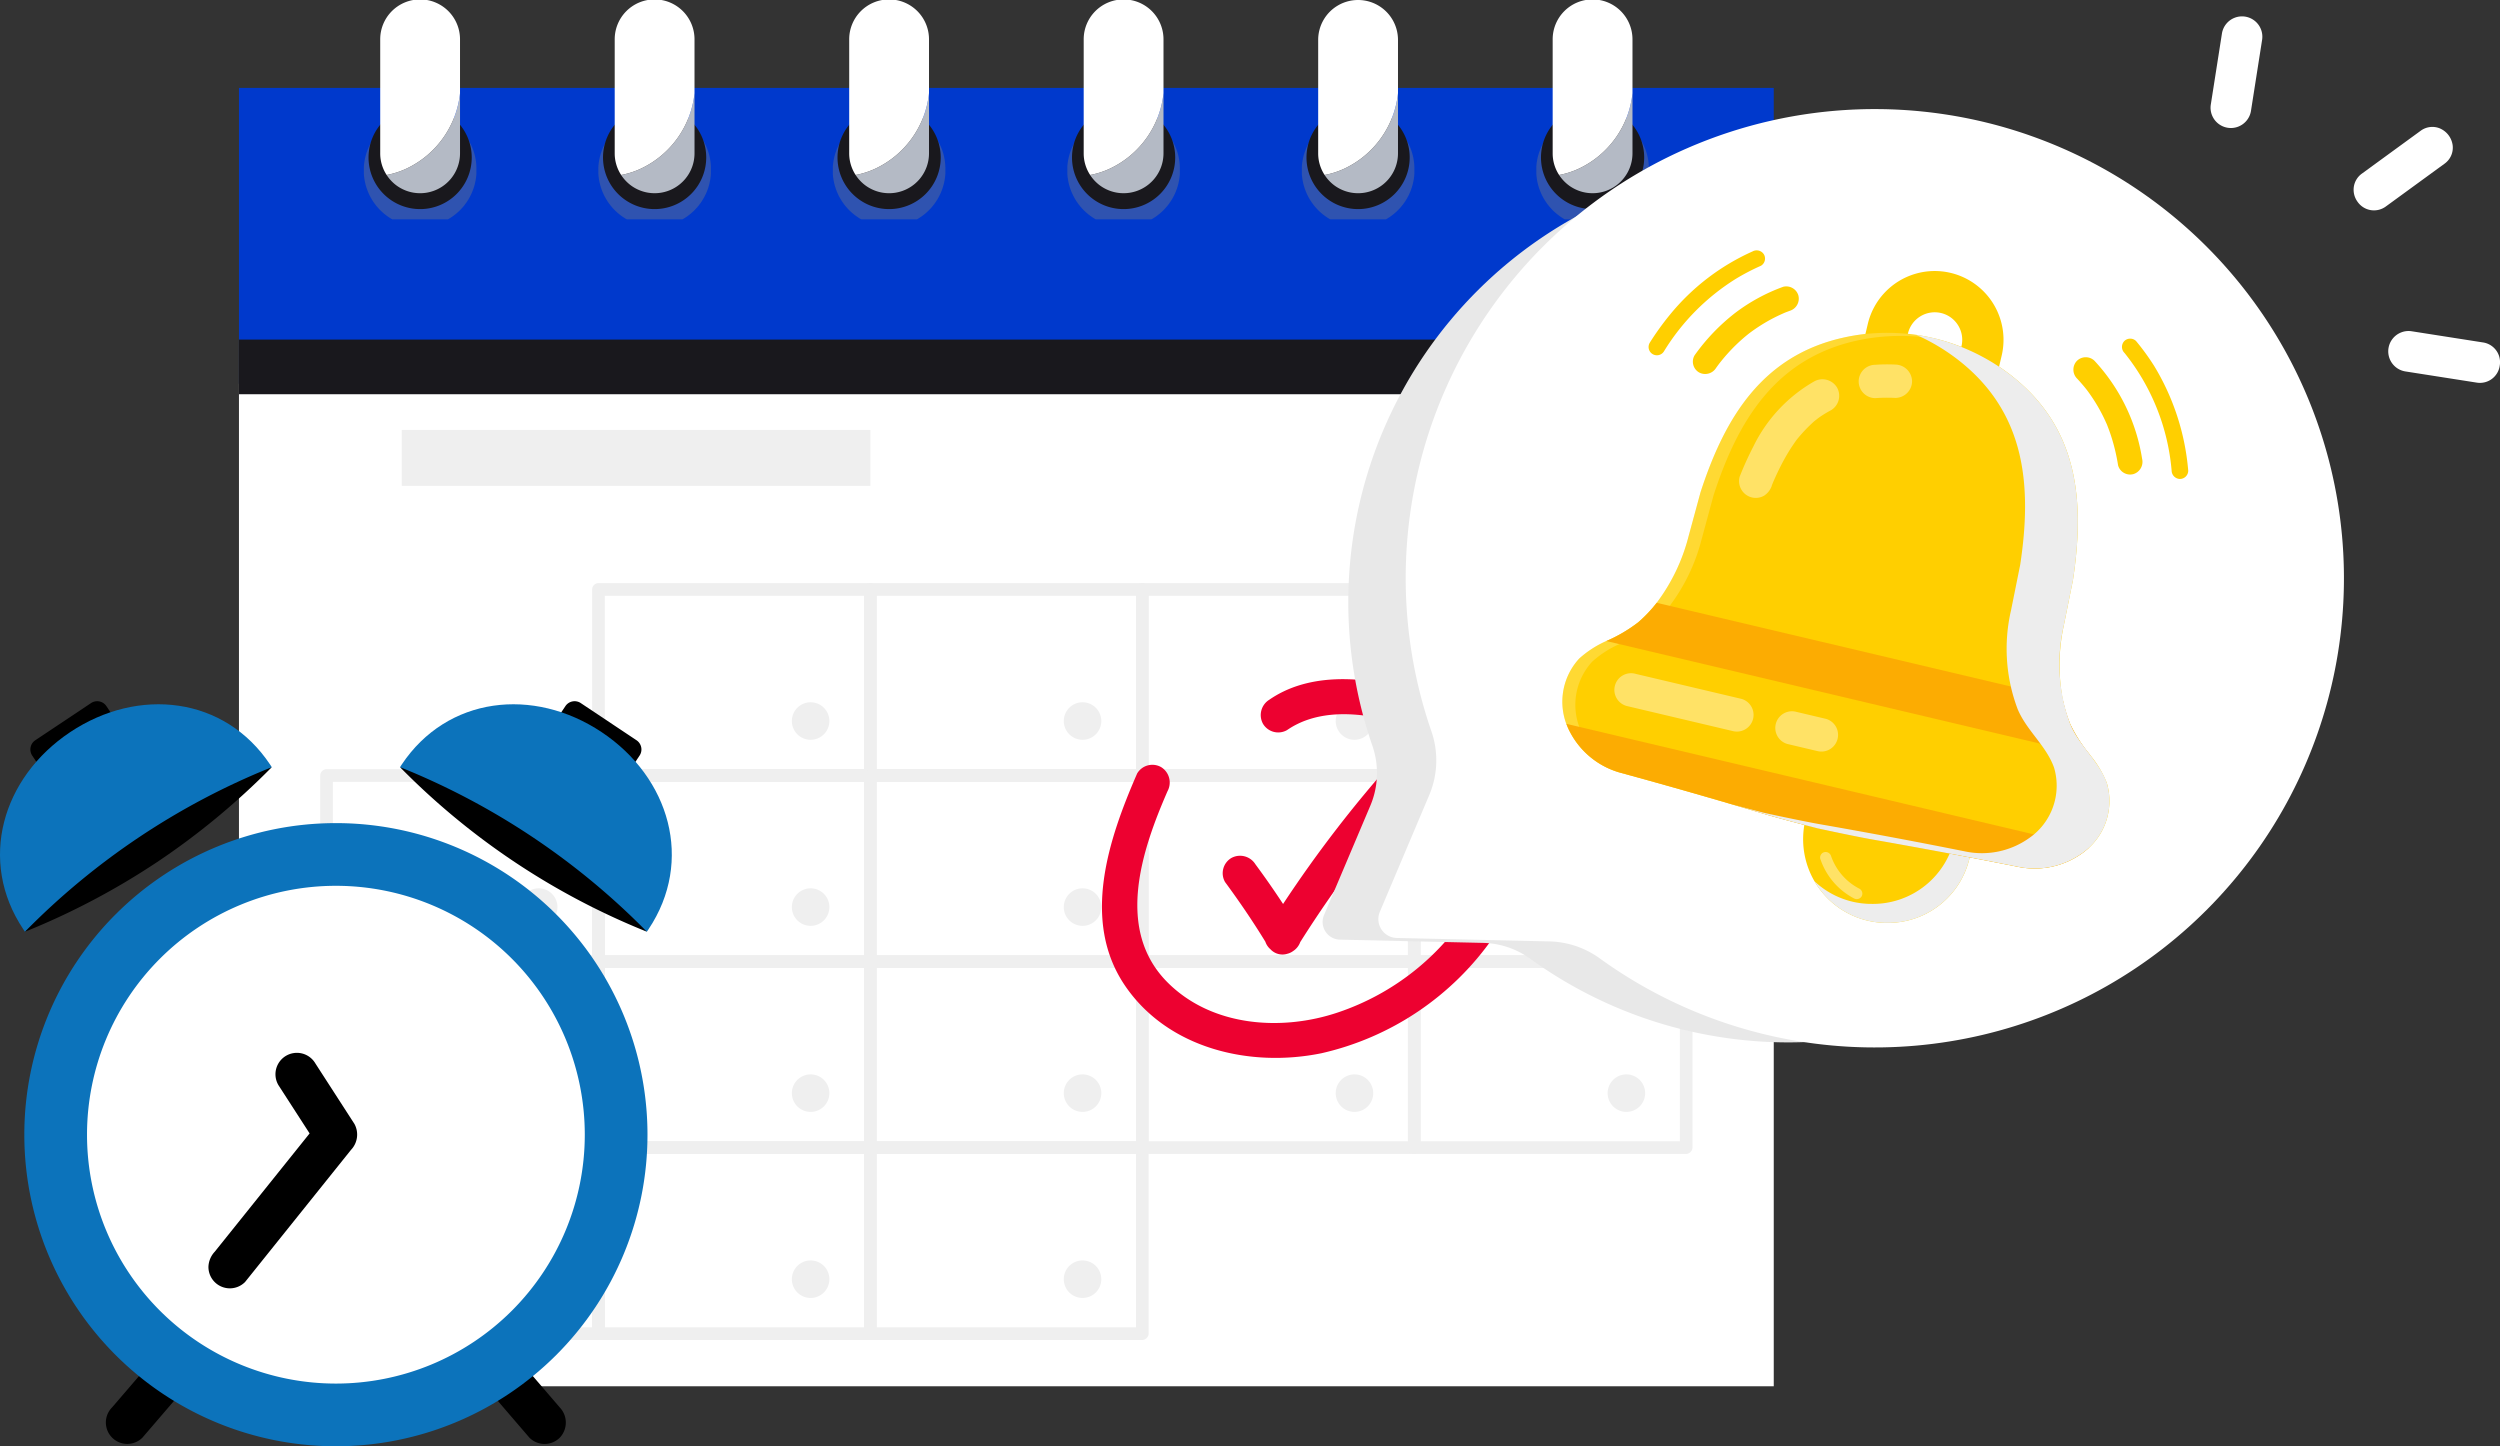
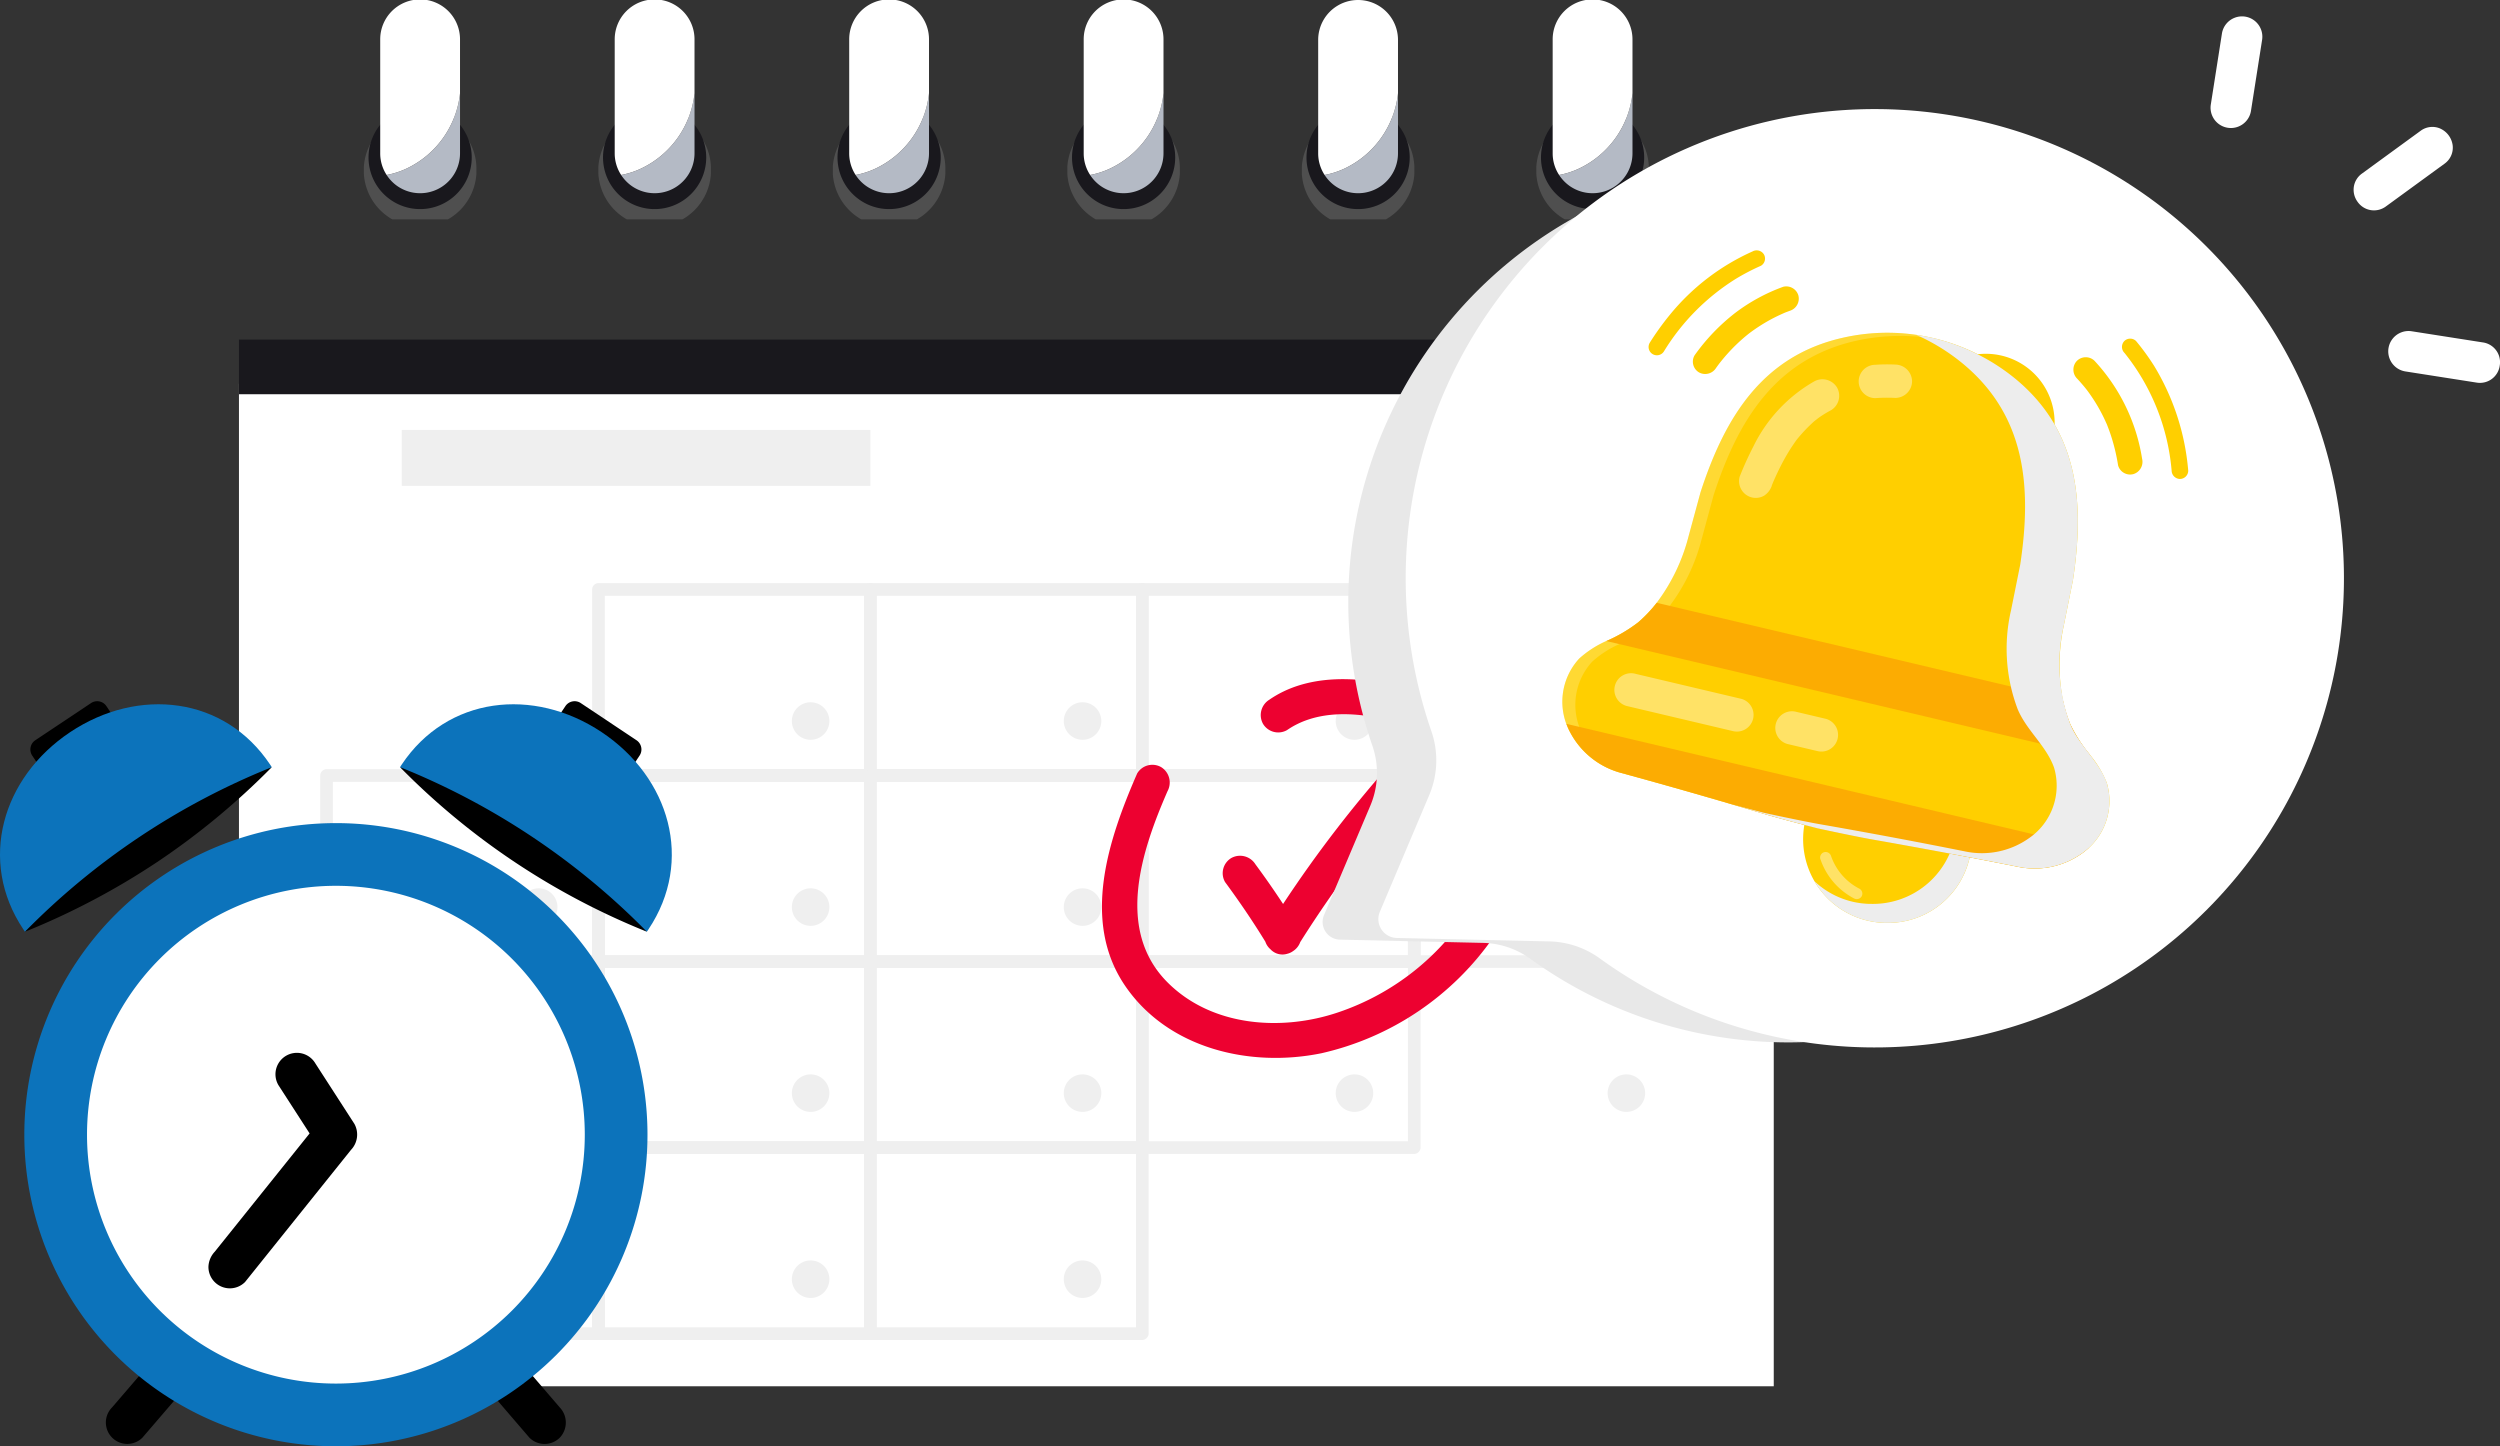
<svg xmlns="http://www.w3.org/2000/svg" width="291" height="168.346" viewBox="0 0 291 168.346">
  <rect x="0" y="0" width="291" height="168.346" fill="#333333" stroke="none" />
  <defs>
    <clipPath id="clip-path">
      <rect id="Rectangle_9" data-name="Rectangle 9" width="13.094" height="12.265" fill="none" />
    </clipPath>
    <clipPath id="clip-path-7">
      <rect id="Rectangle_17" data-name="Rectangle 17" width="105.473" height="102.503" fill="none" />
    </clipPath>
    <clipPath id="clip-path-8">
      <rect id="Rectangle_18" data-name="Rectangle 18" width="18.304" height="16.843" fill="none" />
    </clipPath>
    <clipPath id="clip-path-9">
      <rect id="Rectangle_19" data-name="Rectangle 19" width="43.954" height="57.843" fill="none" />
    </clipPath>
    <clipPath id="clip-path-10">
      <rect id="Rectangle_20" data-name="Rectangle 20" width="6.217" height="3.933" fill="none" />
    </clipPath>
    <clipPath id="clip-path-11">
      <rect id="Rectangle_21" data-name="Rectangle 21" width="11.666" height="13.792" fill="none" />
    </clipPath>
    <clipPath id="clip-path-12">
      <rect id="Rectangle_22" data-name="Rectangle 22" width="44.006" height="62.111" fill="none" />
    </clipPath>
    <clipPath id="clip-path-13">
      <rect id="Rectangle_23" data-name="Rectangle 23" width="16.156" height="6.76" fill="none" />
    </clipPath>
    <clipPath id="clip-path-14">
      <rect id="Rectangle_24" data-name="Rectangle 24" width="7.326" height="4.672" fill="none" />
    </clipPath>
    <clipPath id="clip-path-15">
      <rect id="Rectangle_25" data-name="Rectangle 25" width="4.919" height="5.481" fill="none" />
    </clipPath>
  </defs>
  <g id="img-schedule" transform="translate(0 0)">
    <rect id="Rectangle_6" data-name="Rectangle 6" width="178.65" height="116.701" transform="translate(27.815 44.661)" fill="#fff" />
-     <rect id="Rectangle_7" data-name="Rectangle 7" width="178.65" height="34.429" transform="translate(27.815 10.232)" fill="#0039cc" />
    <rect id="Rectangle_8" data-name="Rectangle 8" width="178.65" height="6.361" transform="translate(27.815 39.528)" fill="#19181d" />
    <g id="Group_54" data-name="Group 54" transform="translate(0 0)">
      <g id="Group_10" data-name="Group 10" transform="translate(42.356 13.267)" opacity="0.37" style="mix-blend-mode: multiply;isolation: isolate">
        <g id="Group_9" data-name="Group 9">
          <g id="Group_8" data-name="Group 8" clip-path="url(#clip-path)">
            <path id="Path_1" data-name="Path 1" d="M337.892,107.861a6.561,6.561,0,1,1-6.547-6.132,6.35,6.35,0,0,1,6.547,6.132" transform="translate(-324.798 -101.729)" fill="gray" />
          </g>
        </g>
      </g>
      <path id="Path_2" data-name="Path 2" d="M340.959,100.5a6.006,6.006,0,1,1-6.006-6.006,6.006,6.006,0,0,1,6.006,6.006" transform="translate(-286.05 -82.167)" fill="#19181d" />
      <path id="Path_3" data-name="Path 3" d="M353.653,83.194v7a4.644,4.644,0,0,1-7.008,3.995,4.471,4.471,0,0,1-.774-.575,4.7,4.7,0,0,1-.76-.9,9.494,9.494,0,0,0,2.291-.734,10.964,10.964,0,0,0,6.25-8.786" transform="translate(-300.106 -72.345)" fill="#b4bac5" />
      <path id="Path_4" data-name="Path 4" d="M348.667,4.642v6.2a10.964,10.964,0,0,1-6.25,8.786,9.488,9.488,0,0,1-2.291.735,4.579,4.579,0,0,1-.748-2.519V4.642a4.645,4.645,0,1,1,9.289,0" transform="translate(-295.121 0.003)" fill="#fff" />
      <g id="Group_13" data-name="Group 13" transform="translate(69.65 13.267)" opacity="0.37" style="mix-blend-mode: multiply;isolation: isolate">
        <g id="Group_12" data-name="Group 12">
          <g id="Group_11" data-name="Group 11" clip-path="url(#clip-path)">
            <path id="Path_5" data-name="Path 5" d="M547.2,107.861a6.561,6.561,0,1,1-6.547-6.132,6.35,6.35,0,0,1,6.547,6.132" transform="translate(-534.103 -101.729)" fill="gray" />
          </g>
        </g>
      </g>
      <path id="Path_6" data-name="Path 6" d="M550.263,100.5a6.006,6.006,0,1,1-6.006-6.006,6.006,6.006,0,0,1,6.006,6.006" transform="translate(-468.059 -82.167)" fill="#19181d" />
      <path id="Path_7" data-name="Path 7" d="M562.958,83.194v7a4.644,4.644,0,0,1-7.008,3.995,4.476,4.476,0,0,1-.774-.575,4.7,4.7,0,0,1-.761-.9,9.492,9.492,0,0,0,2.291-.734,10.964,10.964,0,0,0,6.25-8.786" transform="translate(-482.116 -72.345)" fill="#b4bac5" />
      <path id="Path_8" data-name="Path 8" d="M557.972,4.642v6.2a10.964,10.964,0,0,1-6.25,8.786,9.486,9.486,0,0,1-2.291.735,4.58,4.58,0,0,1-.748-2.519V4.642a4.645,4.645,0,1,1,9.289,0" transform="translate(-477.131 0.003)" fill="#fff" />
      <g id="Group_16" data-name="Group 16" transform="translate(96.945 13.267)" opacity="0.37" style="mix-blend-mode: multiply;isolation: isolate">
        <g id="Group_15" data-name="Group 15">
          <g id="Group_14" data-name="Group 14" clip-path="url(#clip-path)">
            <path id="Path_9" data-name="Path 9" d="M756.5,107.861a6.561,6.561,0,1,1-6.547-6.132,6.35,6.35,0,0,1,6.547,6.132" transform="translate(-743.408 -101.729)" fill="gray" />
          </g>
        </g>
      </g>
      <path id="Path_10" data-name="Path 10" d="M759.569,100.5a6.006,6.006,0,1,1-6.006-6.006,6.006,6.006,0,0,1,6.006,6.006" transform="translate(-650.07 -82.167)" fill="#19181d" />
      <path id="Path_11" data-name="Path 11" d="M772.262,83.194v7a4.644,4.644,0,0,1-7.008,3.995,4.483,4.483,0,0,1-.774-.575,4.7,4.7,0,0,1-.76-.9,9.495,9.495,0,0,0,2.291-.734,10.964,10.964,0,0,0,6.25-8.786" transform="translate(-664.125 -72.345)" fill="#b4bac5" />
      <path id="Path_12" data-name="Path 12" d="M767.276,4.642v6.2a10.964,10.964,0,0,1-6.25,8.786,9.488,9.488,0,0,1-2.291.735,4.58,4.58,0,0,1-.748-2.519V4.642a4.645,4.645,0,1,1,9.289,0" transform="translate(-659.14 0.003)" fill="#fff" />
      <g id="Group_19" data-name="Group 19" transform="translate(124.24 13.267)" opacity="0.37" style="mix-blend-mode: multiply;isolation: isolate">
        <g id="Group_18" data-name="Group 18">
          <g id="Group_17" data-name="Group 17" clip-path="url(#clip-path)">
            <path id="Path_13" data-name="Path 13" d="M965.806,107.861a6.561,6.561,0,1,1-6.547-6.132,6.35,6.35,0,0,1,6.547,6.132" transform="translate(-952.712 -101.729)" fill="gray" />
          </g>
        </g>
      </g>
      <path id="Path_14" data-name="Path 14" d="M968.872,100.5a6.006,6.006,0,1,1-6.006-6.006,6.006,6.006,0,0,1,6.006,6.006" transform="translate(-832.078 -82.167)" fill="#19181d" />
      <path id="Path_15" data-name="Path 15" d="M981.567,83.194v7a4.644,4.644,0,0,1-7.008,3.995,4.478,4.478,0,0,1-.774-.575,4.7,4.7,0,0,1-.76-.9,9.493,9.493,0,0,0,2.291-.734,10.964,10.964,0,0,0,6.25-8.786" transform="translate(-846.136 -72.345)" fill="#b4bac5" />
      <path id="Path_16" data-name="Path 16" d="M976.581,4.642v6.2a10.964,10.964,0,0,1-6.25,8.786,9.486,9.486,0,0,1-2.291.735,4.58,4.58,0,0,1-.748-2.519V4.642a4.645,4.645,0,1,1,9.289,0" transform="translate(-841.15 0.003)" fill="#fff" />
      <g id="Group_22" data-name="Group 22" transform="translate(151.536 13.267)" opacity="0.37" style="mix-blend-mode: multiply;isolation: isolate">
        <g id="Group_21" data-name="Group 21">
          <g id="Group_20" data-name="Group 20" clip-path="url(#clip-path)">
            <path id="Path_17" data-name="Path 17" d="M1175.11,107.861a6.561,6.561,0,1,1-6.547-6.132,6.35,6.35,0,0,1,6.547,6.132" transform="translate(-1162.016 -101.729)" fill="gray" />
          </g>
        </g>
      </g>
      <path id="Path_18" data-name="Path 18" d="M1178.178,100.5a6.006,6.006,0,1,1-6.006-6.006,6.006,6.006,0,0,1,6.006,6.006" transform="translate(-1014.09 -82.167)" fill="#19181d" />
      <path id="Path_19" data-name="Path 19" d="M1190.871,83.194v7a4.644,4.644,0,0,1-7.008,3.995,4.489,4.489,0,0,1-.774-.575,4.71,4.71,0,0,1-.76-.9,9.494,9.494,0,0,0,2.292-.734,10.963,10.963,0,0,0,6.25-8.786" transform="translate(-1028.145 -72.345)" fill="#b4bac5" />
      <path id="Path_20" data-name="Path 20" d="M1185.885,4.642v6.2a10.964,10.964,0,0,1-6.25,8.786,9.489,9.489,0,0,1-2.292.735,4.579,4.579,0,0,1-.748-2.519V4.642a4.645,4.645,0,1,1,9.29,0" transform="translate(-1023.159 0.003)" fill="#fff" />
      <g id="Group_25" data-name="Group 25" transform="translate(178.83 13.267)" opacity="0.37" style="mix-blend-mode: multiply;isolation: isolate">
        <g id="Group_24" data-name="Group 24">
          <g id="Group_23" data-name="Group 23" clip-path="url(#clip-path)">
            <path id="Path_21" data-name="Path 21" d="M1384.415,107.861a6.561,6.561,0,1,1-6.547-6.132,6.35,6.35,0,0,1,6.547,6.132" transform="translate(-1371.321 -101.729)" fill="gray" />
          </g>
        </g>
      </g>
      <path id="Path_22" data-name="Path 22" d="M1387.481,100.5a6.006,6.006,0,1,1-6.006-6.006,6.006,6.006,0,0,1,6.006,6.006" transform="translate(-1196.098 -82.167)" fill="#19181d" />
      <path id="Path_23" data-name="Path 23" d="M1400.176,83.194v7a4.644,4.644,0,0,1-7.008,3.995,4.479,4.479,0,0,1-.774-.575,4.71,4.71,0,0,1-.76-.9,9.5,9.5,0,0,0,2.292-.734,10.964,10.964,0,0,0,6.25-8.786" transform="translate(-1210.155 -72.345)" fill="#b4bac5" />
      <path id="Path_24" data-name="Path 24" d="M1395.19,4.642v6.2a10.963,10.963,0,0,1-6.25,8.786,9.485,9.485,0,0,1-2.292.735,4.581,4.581,0,0,1-.748-2.519V4.642a4.645,4.645,0,1,1,9.289,0" transform="translate(-1205.169 0.003)" fill="#fff" />
      <path id="Path_25" data-name="Path 25" d="M708.99,631.215h0a2.183,2.183,0,1,1,2.183-2.183,2.182,2.182,0,0,1-2.183,2.183" transform="translate(-614.634 -545.104)" fill="#efefef" />
      <path id="Path_26" data-name="Path 26" d="M951.71,631.215h0a2.183,2.183,0,1,1,2.183-2.183,2.182,2.182,0,0,1-2.183,2.183" transform="translate(-825.702 -545.104)" fill="#efefef" />
      <path id="Path_27" data-name="Path 27" d="M1194.43,631.215h0a2.183,2.183,0,1,1,2.183-2.183,2.183,2.183,0,0,1-2.183,2.183" transform="translate(-1036.77 -545.104)" fill="#efefef" />
      <path id="Path_28" data-name="Path 28" d="M1437.15,631.215h0a2.183,2.183,0,1,1,2.183-2.183,2.183,2.183,0,0,1-2.183,2.183" transform="translate(-1247.837 -545.104)" fill="#efefef" />
      <path id="Path_29" data-name="Path 29" d="M466.27,797.287h0a2.183,2.183,0,1,1,2.183-2.183,2.183,2.183,0,0,1-2.183,2.183" transform="translate(-403.566 -689.519)" fill="#efefef" />
      <path id="Path_30" data-name="Path 30" d="M708.99,797.287h0a2.183,2.183,0,1,1,2.183-2.183,2.182,2.182,0,0,1-2.183,2.183" transform="translate(-614.634 -689.519)" fill="#efefef" />
      <path id="Path_31" data-name="Path 31" d="M951.71,797.287h0a2.183,2.183,0,1,1,2.183-2.183,2.182,2.182,0,0,1-2.183,2.183" transform="translate(-825.702 -689.519)" fill="#efefef" />
      <path id="Path_32" data-name="Path 32" d="M1194.43,797.287h0a2.183,2.183,0,1,1,2.183-2.183,2.183,2.183,0,0,1-2.183,2.183" transform="translate(-1036.77 -689.519)" fill="#efefef" />
      <path id="Path_33" data-name="Path 33" d="M1437.15,797.287h0a2.183,2.183,0,1,1,2.183-2.183,2.183,2.183,0,0,1-2.183,2.183" transform="translate(-1247.837 -689.519)" fill="#efefef" />
      <path id="Path_34" data-name="Path 34" d="M466.27,963.359h0a2.183,2.183,0,1,1,2.183-2.183,2.183,2.183,0,0,1-2.183,2.183" transform="translate(-403.566 -833.934)" fill="#efefef" />
      <path id="Path_35" data-name="Path 35" d="M708.99,963.359h0a2.183,2.183,0,1,1,2.183-2.183,2.182,2.182,0,0,1-2.183,2.183" transform="translate(-614.634 -833.934)" fill="#efefef" />
      <path id="Path_36" data-name="Path 36" d="M951.71,963.359h0a2.183,2.183,0,1,1,2.183-2.183,2.182,2.182,0,0,1-2.183,2.183" transform="translate(-825.702 -833.934)" fill="#efefef" />
      <path id="Path_37" data-name="Path 37" d="M1194.43,963.359h0a2.183,2.183,0,1,1,2.183-2.183,2.183,2.183,0,0,1-2.183,2.183" transform="translate(-1036.77 -833.934)" fill="#efefef" />
      <path id="Path_38" data-name="Path 38" d="M1437.15,963.359h0a2.183,2.183,0,1,1,2.183-2.183,2.183,2.183,0,0,1-2.183,2.183" transform="translate(-1247.837 -833.934)" fill="#efefef" />
      <path id="Path_39" data-name="Path 39" d="M466.27,1129.43h0a2.183,2.183,0,1,1,2.183-2.182,2.183,2.183,0,0,1-2.183,2.182" transform="translate(-403.566 -978.348)" fill="#efefef" />
      <path id="Path_40" data-name="Path 40" d="M708.99,1129.43h0a2.183,2.183,0,1,1,2.183-2.182,2.182,2.182,0,0,1-2.183,2.182" transform="translate(-614.634 -978.348)" fill="#efefef" />
      <path id="Path_41" data-name="Path 41" d="M951.71,1129.43h0a2.183,2.183,0,1,1,2.183-2.182,2.182,2.182,0,0,1-2.183,2.182" transform="translate(-825.702 -978.348)" fill="#efefef" />
      <path id="Path_42" data-name="Path 42" d="M560.926,542.143H529.273l.737.736V521.223l-.737.736h31.653l-.736-.736v21.657a.737.737,0,0,0,1.473,0V521.223a.747.747,0,0,0-.736-.737H529.273a.747.747,0,0,0-.736.737v21.657a.747.747,0,0,0,.736.736h31.653a.737.737,0,0,0,0-1.473" transform="translate(-459.612 -452.61)" fill="#efefef" />
      <path id="Path_43" data-name="Path 43" d="M803.647,542.143H771.994l.736.736V521.223l-.736.736h31.652l-.736-.736v21.657a.737.737,0,0,0,1.473,0V521.223a.747.747,0,0,0-.736-.737H771.994a.747.747,0,0,0-.736.737v21.657a.747.747,0,0,0,.736.736h31.652a.737.737,0,0,0,0-1.473" transform="translate(-670.681 -452.61)" fill="#efefef" />
      <path id="Path_44" data-name="Path 44" d="M1046.367,542.143h-31.652l.736.736V521.223l-.736.736h31.652l-.736-.736v21.657a.737.737,0,0,0,1.473,0V521.223a.747.747,0,0,0-.736-.737h-31.652a.747.747,0,0,0-.736.737v21.657a.747.747,0,0,0,.736.736h31.652a.737.737,0,0,0,0-1.473" transform="translate(-881.748 -452.61)" fill="#efefef" />
      <path id="Path_45" data-name="Path 45" d="M1289.087,542.143h-31.653l.737.736V521.223l-.737.736h31.653l-.737-.736v21.657a.737.737,0,0,0,1.473,0V521.223a.747.747,0,0,0-.736-.737h-31.653a.747.747,0,0,0-.736.737v21.657a.747.747,0,0,0,.736.736h31.653a.737.737,0,0,0,0-1.473" transform="translate(-1092.815 -452.61)" fill="#efefef" />
      <path id="Path_46" data-name="Path 46" d="M318.207,708.215H286.554l.736.736V687.295l-.736.736h31.652l-.736-.736v21.657a.737.737,0,0,0,1.473,0V687.295a.747.747,0,0,0-.736-.737H286.554a.747.747,0,0,0-.736.737v21.657a.747.747,0,0,0,.736.736h31.652a.737.737,0,0,0,0-1.473" transform="translate(-248.545 -597.025)" fill="#efefef" />
      <path id="Path_47" data-name="Path 47" d="M560.926,708.215H529.273l.737.736V687.295l-.737.736h31.653l-.736-.736v21.657a.737.737,0,0,0,1.473,0V687.295a.747.747,0,0,0-.736-.737H529.273a.747.747,0,0,0-.736.737v21.657a.747.747,0,0,0,.736.736h31.653a.737.737,0,0,0,0-1.473" transform="translate(-459.612 -597.025)" fill="#efefef" />
      <path id="Path_48" data-name="Path 48" d="M803.647,708.215H771.994l.736.736V687.295l-.736.736h31.652l-.736-.736v21.657a.737.737,0,0,0,1.473,0V687.295a.747.747,0,0,0-.736-.737H771.994a.747.747,0,0,0-.736.737v21.657a.747.747,0,0,0,.736.736h31.652a.737.737,0,0,0,0-1.473" transform="translate(-670.681 -597.025)" fill="#efefef" />
      <path id="Path_49" data-name="Path 49" d="M1046.367,708.215h-31.652l.736.736V687.295l-.736.736h31.652l-.736-.736v21.657a.737.737,0,0,0,1.473,0V687.295a.747.747,0,0,0-.736-.737h-31.652a.747.747,0,0,0-.736.737v21.657a.747.747,0,0,0,.736.736h31.652a.737.737,0,0,0,0-1.473" transform="translate(-881.748 -597.025)" fill="#efefef" />
      <path id="Path_50" data-name="Path 50" d="M1289.087,708.215h-31.653l.737.736V687.295l-.737.736h31.653l-.737-.736v21.657a.737.737,0,0,0,1.473,0V687.295a.747.747,0,0,0-.736-.737h-31.653a.747.747,0,0,0-.736.737v21.657a.747.747,0,0,0,.736.736h31.653a.737.737,0,0,0,0-1.473" transform="translate(-1092.815 -597.025)" fill="#efefef" />
      <path id="Path_51" data-name="Path 51" d="M318.207,874.286H286.554l.736.736V853.366l-.736.736h31.652l-.736-.736v21.657a.737.737,0,0,0,1.473,0V853.366a.747.747,0,0,0-.736-.737H286.554a.747.747,0,0,0-.736.737v21.657a.747.747,0,0,0,.736.736h31.652a.737.737,0,0,0,0-1.473" transform="translate(-248.545 -741.44)" fill="#efefef" />
      <path id="Path_52" data-name="Path 52" d="M560.926,874.286H529.273l.737.736V853.366l-.737.736h31.653l-.736-.736v21.657a.737.737,0,0,0,1.473,0V853.366a.747.747,0,0,0-.736-.737H529.273a.747.747,0,0,0-.736.737v21.657a.747.747,0,0,0,.736.736h31.653a.737.737,0,0,0,0-1.473" transform="translate(-459.612 -741.44)" fill="#efefef" />
      <path id="Path_53" data-name="Path 53" d="M803.647,874.286H771.994l.736.736V853.366l-.736.736h31.652l-.736-.736v21.657a.737.737,0,0,0,1.473,0V853.366a.747.747,0,0,0-.736-.737H771.994a.747.747,0,0,0-.736.737v21.657a.747.747,0,0,0,.736.736h31.652a.737.737,0,0,0,0-1.473" transform="translate(-670.681 -741.44)" fill="#efefef" />
      <path id="Path_54" data-name="Path 54" d="M1046.367,874.286h-31.652l.736.736V853.366l-.736.736h31.652l-.736-.736v21.657a.737.737,0,0,0,1.473,0V853.366a.747.747,0,0,0-.736-.737h-31.652a.747.747,0,0,0-.736.737v21.657a.747.747,0,0,0,.736.736h31.652a.737.737,0,0,0,0-1.473" transform="translate(-881.748 -741.44)" fill="#efefef" />
-       <path id="Path_55" data-name="Path 55" d="M1289.087,874.286h-31.653l.737.736V853.366l-.737.736h31.653l-.737-.736v21.657a.737.737,0,0,0,1.473,0V853.366a.747.747,0,0,0-.736-.737h-31.653a.747.747,0,0,0-.736.737v21.657a.747.747,0,0,0,.736.736h31.653a.737.737,0,0,0,0-1.473" transform="translate(-1092.815 -741.44)" fill="#efefef" />
      <path id="Path_56" data-name="Path 56" d="M318.207,1040.358H286.554l.736.736v-21.657l-.736.736h31.652l-.736-.736v21.657a.737.737,0,0,0,1.473,0v-21.657a.747.747,0,0,0-.736-.736H286.554a.747.747,0,0,0-.736.736v21.657a.747.747,0,0,0,.736.736h31.652a.737.737,0,0,0,0-1.473" transform="translate(-248.545 -885.854)" fill="#efefef" />
      <path id="Path_57" data-name="Path 57" d="M560.926,1040.358H529.273l.737.736v-21.657l-.737.736h31.653l-.736-.736v21.657a.737.737,0,0,0,1.473,0v-21.657a.747.747,0,0,0-.736-.736H529.273a.747.747,0,0,0-.736.736v21.657a.747.747,0,0,0,.736.736h31.653a.737.737,0,0,0,0-1.473" transform="translate(-459.612 -885.854)" fill="#efefef" />
      <path id="Path_58" data-name="Path 58" d="M803.647,1040.358H771.994l.736.736v-21.657l-.736.736h31.652l-.736-.736v21.657a.737.737,0,0,0,1.473,0v-21.657a.747.747,0,0,0-.736-.736H771.994a.747.747,0,0,0-.736.736v21.657a.747.747,0,0,0,.736.736h31.652a.737.737,0,0,0,0-1.473" transform="translate(-670.681 -885.854)" fill="#efefef" />
      <rect id="Rectangle_15" data-name="Rectangle 15" width="54.548" height="6.505" transform="translate(46.767 50.047)" fill="#efefef" />
      <rect id="Rectangle_16" data-name="Rectangle 16" width="22.152" height="6.505" transform="translate(174.119 55.251)" fill="#efefef" />
      <path id="Path_59" data-name="Path 59" d="M410.58,1188.25l6.543,7.615.929,1.081a2.506,2.506,0,0,0,3.527,0,2.557,2.557,0,0,0,0-3.527l-6.543-7.615-.929-1.081a2.506,2.506,0,0,0-3.527,0,2.557,2.557,0,0,0,0,3.527" transform="translate(-356.424 -1029.596)" />
      <path id="Path_60" data-name="Path 60" d="M102.751,1184.763l-6.543,7.615-.929,1.081a2.494,2.494,0,0,0,3.527,3.527l6.543-7.615.929-1.081a2.494,2.494,0,0,0-3.527-3.527" transform="translate(-82.235 -1029.635)" />
      <path id="Path_61" data-name="Path 61" d="M94.245,770.96a36.268,36.268,0,1,1-36.268-36.268A36.268,36.268,0,0,1,94.245,770.96" transform="translate(-18.878 -638.882)" fill="#0c73bb" />
      <path id="Path_62" data-name="Path 62" d="M135.614,819.626a28.97,28.97,0,1,1-28.97-28.97,28.97,28.97,0,0,1,28.97,28.97" transform="translate(-67.545 -687.548)" fill="#fff" />
      <path id="Path_63" data-name="Path 63" d="M492.722,630.381l6.488,4.326a1.29,1.29,0,0,0,1.789-.358l1.415-2.122a1.29,1.29,0,0,0-.358-1.789l-6.488-4.326a1.29,1.29,0,0,0-1.789.358l-1.415,2.122a1.29,1.29,0,0,0,.358,1.789" transform="translate(-427.968 -544.274)" />
      <path id="Path_64" data-name="Path 64" d="M357.057,635.948c.064-.1.128-.2.194-.3,5.291-7.936,15.338-9.068,23.274-3.777s10.755,15,5.464,22.936c-.066.1-.134.2-.2.294Z" transform="translate(-310.494 -546.651)" fill="#0c73bb" />
      <path id="Path_65" data-name="Path 65" d="M357.028,684.731a84.414,84.414,0,0,0,28.738,19.159,84.417,84.417,0,0,0-28.738-19.159" transform="translate(-310.469 -595.437)" />
      <path id="Path_66" data-name="Path 66" d="M37.024,630.381l-6.488,4.326a1.29,1.29,0,0,1-1.789-.358l-1.415-2.122a1.29,1.29,0,0,1,.358-1.789l6.488-4.326a1.29,1.29,0,0,1,1.789.358l1.415,2.122a1.29,1.29,0,0,1-.358,1.789" transform="translate(-23.58 -544.274)" />
      <path id="Path_67" data-name="Path 67" d="M31.636,635.948c-.064-.1-.128-.2-.194-.3-5.291-7.936-15.338-9.068-23.274-3.777s-10.755,15-5.464,22.936c.066.1.134.2.2.294Z" transform="translate(0 -546.651)" fill="#0c73bb" />
      <path id="Path_68" data-name="Path 68" d="M50.984,684.731A85.5,85.5,0,0,1,37.606,695.8a85.5,85.5,0,0,1-15.36,8.094,84.417,84.417,0,0,1,28.738-19.159" transform="translate(-19.345 -595.437)" />
      <path id="Path_69" data-name="Path 69" d="M190.3,966.409l4.159-5.187,6.643-8.284,1.542-1.923a2.581,2.581,0,0,0,.39-3.022l-4.54-7.031a2.494,2.494,0,0,0-4.307,2.517l4.54,7.031.39-3.022-4.159,5.187-6.643,8.284-1.542,1.923a2.7,2.7,0,0,0-.73,1.763,2.494,2.494,0,0,0,4.257,1.763" transform="translate(-161.782 -817.175)" />
      <path id="Path_70" data-name="Path 70" d="M1096.19,695.332a1.98,1.98,0,0,0,.591.887,1.9,1.9,0,0,0,1.984.528,1.849,1.849,0,0,0,.644-.3,2.1,2.1,0,0,0,.849-1.062,138.635,138.635,0,0,1,13.818-18.333,2.091,2.091,0,0,0,0-2.891,2.065,2.065,0,0,0-2.891,0,144.522,144.522,0,0,0-12.928,16.795q-1.544-2.354-3.219-4.62a2.106,2.106,0,0,0-2.8-.734,2.06,2.06,0,0,0-.734,2.8c1.654,2.247,3.225,4.552,4.683,6.932" transform="translate(-948.907 -585.732)" fill="#ed0130" />
      <path id="Path_71" data-name="Path 71" d="M1029.576,613.532c-2.894-3.512-7.364-5.52-11.706-6.542-4.863-1.145-10.484-1.343-14.77,1.615a2.1,2.1,0,0,0-.734,2.8,2.063,2.063,0,0,0,2.8.734c3.047-2.1,6.957-2.145,10.533-1.439a20.293,20.293,0,0,1,9.223,3.944c5.341,4.523,5.131,12.1,1.84,17.808A29.193,29.193,0,0,1,1011.1,645c-6.589,2.227-14.681,1.654-19.817-3.467-6.157-6.139-3.033-15.394-.031-22.279a2.111,2.111,0,0,0-.733-2.8,2.059,2.059,0,0,0-2.8.733c-3.312,7.594-6.572,17.184-1.374,24.757,5,7.287,14.52,9.508,22.814,7.812a33.347,33.347,0,0,0,19.992-13.46c4.651-6.7,5.881-16.146.422-22.77" transform="translate(-855.354 -527.156)" fill="#ed0130" />
      <g id="Group_28" data-name="Group 28" transform="translate(153.951 18.829)" style="mix-blend-mode: multiply;isolation: isolate">
        <g id="Group_27" data-name="Group 27">
          <g id="Group_26" data-name="Group 26" clip-path="url(#clip-path-7)">
            <path id="Path_72" data-name="Path 72" d="M1251.647,147.269a51.234,51.234,0,0,0-65.319,65.077,9.709,9.709,0,0,1-.226,6.96l-5.4,12.756a2.059,2.059,0,0,0,1.849,2.861l16.631.378a9.755,9.755,0,0,1,5.505,1.832,51.24,51.24,0,1,0,46.96-89.865" transform="translate(-1180.537 -144.378)" fill="#e8e8e8" />
          </g>
        </g>
      </g>
      <path id="Path_73" data-name="Path 73" d="M1306.1,100.233a54.6,54.6,0,0,0-69.617,69.359,10.347,10.347,0,0,1-.24,7.418l-5.756,13.6a2.195,2.195,0,0,0,1.971,3.05l17.725.4a10.4,10.4,0,0,1,5.867,1.953,54.611,54.611,0,1,0,50.05-95.778" transform="translate(-1069.872 -84.481)" fill="#fff" />
      <path id="Path_74" data-name="Path 74" d="M2110.89,113.474a2.489,2.489,0,0,1,1.443,1.979,2.289,2.289,0,0,1-.953,2.108l-6.831,4.98a2.326,2.326,0,0,1-3.282-.537,2.371,2.371,0,0,1-.44-1.771,2.311,2.311,0,0,1,.934-1.517l6.831-4.98a2.29,2.29,0,0,1,2.3-.263" transform="translate(-1826.839 -98.505)" fill="#fff" />
      <path id="Path_75" data-name="Path 75" d="M1979.079,17.192l-1.309,8.351a2.367,2.367,0,0,1-4.676-.733l1.309-8.351a2.367,2.367,0,0,1,4.676.733" transform="translate(-1715.763 -12.597)" fill="#fff" />
      <path id="Path_76" data-name="Path 76" d="M2144.561,299.446a2.327,2.327,0,0,1-2.675,1.976l-8.351-1.309a2.367,2.367,0,0,1,.732-4.676l8.352,1.309a2.327,2.327,0,0,1,1.942,2.7" transform="translate(-1853.591 -256.885)" fill="#fff" />
      <path id="Path_77" data-name="Path 77" d="M1619,693.8l-.136,0a9.742,9.742,0,1,1,.632-19.474l.136,0A9.742,9.742,0,0,1,1619,693.8" transform="translate(-1399.553 -586.383)" fill="#ffcf00" />
      <g id="Group_31" data-name="Group 31" transform="translate(211.198 90.583)" style="mix-blend-mode: multiply;isolation: isolate">
        <g id="Group_30" data-name="Group 30">
          <g id="Group_29" data-name="Group 29" clip-path="url(#clip-path-8)">
            <path id="Path_78" data-name="Path 78" d="M1637.826,702.032a9.742,9.742,0,0,1-10.052,9.422l-.137,0a9.733,9.733,0,0,1-8.11-4.847,9.7,9.7,0,0,0,6.354,2.637l.136,0a9.743,9.743,0,0,0,8.743-14.628,9.713,9.713,0,0,1,3.067,7.415" transform="translate(-1619.526 -694.617)" fill="#ededed" />
          </g>
        </g>
      </g>
-       <path id="Path_79" data-name="Path 79" d="M1665.5,261.1a8.016,8.016,0,0,1-5.949-9.634l.807-3.411a8.006,8.006,0,1,1,15.583,3.685l-.807,3.411a8.015,8.015,0,0,1-9.634,5.949m3.386-14.32a3.207,3.207,0,0,0-3.854,2.38l-.807,3.411a3.2,3.2,0,1,0,6.234,1.474l.807-3.411a3.207,3.207,0,0,0-2.38-3.854" transform="translate(-1442.947 -210.344)" fill="#ffcf00" />
+       <path id="Path_79" data-name="Path 79" d="M1665.5,261.1l.807-3.411a8.006,8.006,0,1,1,15.583,3.685l-.807,3.411a8.015,8.015,0,0,1-9.634,5.949m3.386-14.32a3.207,3.207,0,0,0-3.854,2.38l-.807,3.411a3.2,3.2,0,1,0,6.234,1.474l.807-3.411a3.207,3.207,0,0,0-2.38-3.854" transform="translate(-1442.947 -210.344)" fill="#ffcf00" />
      <path id="Path_80" data-name="Path 80" d="M1894.36,303.9a25.313,25.313,0,0,1,5.5,13.722.993.993,0,0,0,.966.966.973.973,0,0,0,.966-.966,27.962,27.962,0,0,0-3.972-12.2,27.345,27.345,0,0,0-2.1-2.888.973.973,0,0,0-1.366,0,.988.988,0,0,0,0,1.366" transform="translate(-1647.082 -262.836)" fill="#ffcf00" />
      <path id="Path_81" data-name="Path 81" d="M1851.1,321.33c.346.372.68.754,1,1.149.046.057.263.337.061.073q.106.138.209.278.206.28.4.566a19.3,19.3,0,0,1,1.448,2.495q.152.313.292.631c.053.119.145.308.037.081.05.1.088.216.131.324q.279.71.5,1.44a22.551,22.551,0,0,1,.708,3.085,1.455,1.455,0,0,0,1.783,1.012,1.492,1.492,0,0,0,1.012-1.783,21.7,21.7,0,0,0-5.536-11.4,1.461,1.461,0,0,0-2.049,0,1.479,1.479,0,0,0,0,2.049" transform="translate(-1609.34 -277.279)" fill="#ffcf00" />
      <path id="Path_82" data-name="Path 82" d="M1483.616,223.659a26.249,26.249,0,0,0-9.652,7.408,31.969,31.969,0,0,0-2.318,3.228.966.966,0,1,0,1.668.975,25.838,25.838,0,0,1,8.339-8.41,25.443,25.443,0,0,1,2.938-1.532.973.973,0,0,0,.347-1.322.991.991,0,0,0-1.322-.347" transform="translate(-1279.618 -194.393)" fill="#ffcf00" />
      <path id="Path_83" data-name="Path 83" d="M1521.457,255.561a21.239,21.239,0,0,0-5.55,3.018,23.274,23.274,0,0,0-4.752,4.958,1.455,1.455,0,0,0,.52,1.983,1.489,1.489,0,0,0,1.983-.52c.079-.11.158-.219.238-.327l.161-.215-.022.028c.176-.223.353-.443.536-.66q.455-.539.946-1.047t1.044-1.005q.278-.25.566-.489.133-.11.267-.217c.059-.047.338-.259.068-.055a20.216,20.216,0,0,1,2.389-1.559q.6-.333,1.228-.622.157-.073.315-.143c.121-.053.306-.141.079-.036.244-.113.5-.2.757-.3a1.481,1.481,0,0,0,1.012-1.783,1.466,1.466,0,0,0-1.782-1.012" transform="translate(-1313.909 -222.172)" fill="#ffcf00" />
      <path id="Path_84" data-name="Path 84" d="M1455.031,357.742a9.468,9.468,0,0,1-7.228,1.532q-8.525-1.7-17.066-3.2c-2.142-.375-6.388-1.3-6.388-1.3s-4.209-1.075-6.292-1.7q-8.306-2.491-16.693-4.782a9.466,9.466,0,0,1-5.775-4.607A7.416,7.416,0,0,1,1396.6,335a11.971,11.971,0,0,1,3.141-2.03,17.212,17.212,0,0,0,3.718-2.182,15.751,15.751,0,0,0,2.151-2.271,21.775,21.775,0,0,0,3.691-7.664c.007-.031,1.419-5.228,1.42-5.227,2.856-8.787,7.24-15.817,16.471-17.941a23.4,23.4,0,0,1,20.181,4.772c7.3,6.033,8.073,14.282,6.69,23.417,0,0-1.064,5.278-1.072,5.31a21.752,21.752,0,0,0-.131,8.505,15.732,15.732,0,0,0,.906,2.994,17.2,17.2,0,0,0,2.348,3.616,11.992,11.992,0,0,1,1.9,3.221,7.417,7.417,0,0,1-2.983,8.223" transform="translate(-1212.771 -258.352)" fill="#ffcf00" />
      <g id="Group_34" data-name="Group 34" transform="translate(181.871 38.744)" opacity="0.2">
        <g id="Group_33" data-name="Group 33">
          <g id="Group_32" data-name="Group 32" clip-path="url(#clip-path-9)">
            <path id="Path_85" data-name="Path 85" d="M1419.572,353.438c1.536.461,4.229,1.166,5.538,1.5l-.762-.163s-4.209-1.075-6.292-1.7q-8.305-2.491-16.693-4.782a9.465,9.465,0,0,1-5.776-4.607A7.416,7.416,0,0,1,1396.6,335a11.971,11.971,0,0,1,3.141-2.03,17.213,17.213,0,0,0,3.718-2.182,15.721,15.721,0,0,0,2.151-2.271,21.768,21.768,0,0,0,3.691-7.664c.007-.031,1.419-5.227,1.42-5.227,2.856-8.787,7.24-15.817,16.47-17.941a23.848,23.848,0,0,1,10.647.028c.252.062.5.127.754.2a23.757,23.757,0,0,0-9.885.133c-9.23,2.124-13.614,9.155-16.471,17.941,0,0-1.412,5.2-1.42,5.227a21.771,21.771,0,0,1-3.691,7.664,15.72,15.72,0,0,1-2.151,2.271,17.217,17.217,0,0,1-3.718,2.181,11.971,11.971,0,0,0-3.141,2.03,7.416,7.416,0,0,0-1.014,8.689,9.465,9.465,0,0,0,5.775,4.607q8.387,2.294,16.693,4.782" transform="translate(-1394.641 -297.099)" fill="#fff" />
          </g>
        </g>
      </g>
      <g id="Group_37" data-name="Group 37" transform="translate(216.35 42.413)" opacity="0.4">
        <g id="Group_36" data-name="Group 36">
          <g id="Group_35" data-name="Group 35" clip-path="url(#clip-path-10)">
            <path id="Path_86" data-name="Path 86" d="M1660.97,329.157a19.44,19.44,0,0,1,2.333-.024,1.954,1.954,0,0,0,1.94-1.94,1.983,1.983,0,0,0-1.94-1.94,19.427,19.427,0,0,0-2.333.024,1.94,1.94,0,1,0,0,3.881" transform="translate(-1659.028 -325.229)" fill="#fff" />
          </g>
        </g>
      </g>
      <g id="Group_40" data-name="Group 40" transform="translate(202.409 44.16)" opacity="0.4">
        <g id="Group_39" data-name="Group 39">
          <g id="Group_38" data-name="Group 38" clip-path="url(#clip-path-11)">
            <path id="Path_87" data-name="Path 87" d="M1555.949,351c.063-.158.128-.314.192-.472q.121-.291-.05.117.048-.114.1-.227.193-.443.4-.881.366-.779.778-1.535c.275-.5.567-.994.88-1.472q.2-.3.4-.592.115-.164.235-.325c.088-.119.412-.483,0,0a18.614,18.614,0,0,1,2-2.1c.136-.116.745-.564.166-.147.193-.139.381-.282.578-.416a13.162,13.162,0,0,1,1.216-.729,1.957,1.957,0,0,0,.7-2.655,1.983,1.983,0,0,0-2.655-.7,17.6,17.6,0,0,0-7.073,7.563,37.761,37.761,0,0,0-1.6,3.53,1.946,1.946,0,0,0,.2,1.5,1.94,1.94,0,0,0,2.655.7,2.258,2.258,0,0,0,.892-1.16" transform="translate(-1552.129 -338.628)" fill="#fff" />
          </g>
        </g>
      </g>
      <path id="Path_88" data-name="Path 88" d="M1459.019,660.484a7.265,7.265,0,0,1-.917.747,9.468,9.468,0,0,1-7.228,1.532q-8.525-1.7-17.066-3.2c-2.142-.375-6.388-1.3-6.388-1.3s-4.209-1.075-6.292-1.7q-8.306-2.491-16.693-4.782a9.466,9.466,0,0,1-5.775-4.607,7.279,7.279,0,0,1-.486-1.079Z" transform="translate(-1215.842 -561.841)" fill="#fcac02" />
      <path id="Path_89" data-name="Path 89" d="M1490.137,555.815l-56.373-13.329a17.2,17.2,0,0,0,3.718-2.182,15.735,15.735,0,0,0,2.151-2.271l47.25,11.172a15.729,15.729,0,0,0,.906,2.993,17.222,17.222,0,0,0,2.348,3.616" transform="translate(-1246.791 -467.869)" fill="#fcac02" />
      <g id="Group_43" data-name="Group 43" transform="translate(201.577 38.99)" style="mix-blend-mode: multiply;isolation: isolate">
        <g id="Group_42" data-name="Group 42">
          <g id="Group_41" data-name="Group 41" clip-path="url(#clip-path-12)">
            <path id="Path_90" data-name="Path 90" d="M1586.434,359.381a9.472,9.472,0,0,1-7.228,1.532q-8.525-1.7-17.066-3.2c-2.142-.375-6.388-1.3-6.388-1.3s-4.209-1.075-6.292-1.7q-1.852-.556-3.709-1.1c1.905.516,3.86,1.015,3.86,1.015s4.245.924,6.387,1.3q8.542,1.493,17.066,3.2a9.469,9.469,0,0,0,7.228-1.532,7.416,7.416,0,0,0,2.985-8.223c-.905-2.581-3.2-4.328-4.247-6.837a19.882,19.882,0,0,1-.774-11.5c.008-.031,1.072-5.31,1.07-5.31,1.383-9.135.611-17.384-6.69-23.418a23.341,23.341,0,0,0-5.391-3.329q1.008.144,2,.371a23.85,23.85,0,0,1,9.534,4.743c7.3,6.033,8.073,14.282,6.69,23.418,0,0-1.063,5.278-1.071,5.31a19.873,19.873,0,0,0,.774,11.5c1.051,2.509,3.341,4.256,4.245,6.837a7.416,7.416,0,0,1-2.983,8.223" transform="translate(-1545.751 -298.981)" fill="#ededed" />
          </g>
        </g>
      </g>
      <g id="Group_46" data-name="Group 46" transform="translate(187.963 78.386)" opacity="0.4">
        <g id="Group_45" data-name="Group 45">
          <g id="Group_44" data-name="Group 44" clip-path="url(#clip-path-13)">
            <path id="Path_91" data-name="Path 91" d="M1442.753,604.878l4.141.979,6.645,1.571,1.525.361a1.941,1.941,0,0,0,1.032-3.742l-4.141-.979-6.645-1.571-1.525-.36a1.941,1.941,0,1,0-1.031,3.742" transform="translate(-1441.346 -601.082)" fill="#fff" />
          </g>
        </g>
      </g>
      <g id="Group_49" data-name="Group 49" transform="translate(206.64 82.802)" opacity="0.4">
        <g id="Group_48" data-name="Group 48">
          <g id="Group_47" data-name="Group 47" clip-path="url(#clip-path-14)">
            <path id="Path_92" data-name="Path 92" d="M1585.974,638.743l3.48.823a1.941,1.941,0,0,0,1.031-3.742l-3.48-.823a1.941,1.941,0,0,0-1.032,3.742" transform="translate(-1584.567 -634.947)" fill="#fff" />
          </g>
        </g>
      </g>
      <g id="Group_52" data-name="Group 52" transform="translate(211.854 99.171)" opacity="0.4">
        <g id="Group_51" data-name="Group 51">
          <g id="Group_50" data-name="Group 50" clip-path="url(#clip-path-15)">
            <path id="Path_93" data-name="Path 93" d="M1624.6,761.288a8.091,8.091,0,0,0,3.917,4.585.665.665,0,0,0,.885-.232.652.652,0,0,0-.232-.885,6.767,6.767,0,0,1-3.323-3.812.666.666,0,0,0-.8-.452.651.651,0,0,0-.452.8" transform="translate(-1624.564 -760.469)" fill="#fff" />
          </g>
        </g>
      </g>
    </g>
  </g>
</svg>